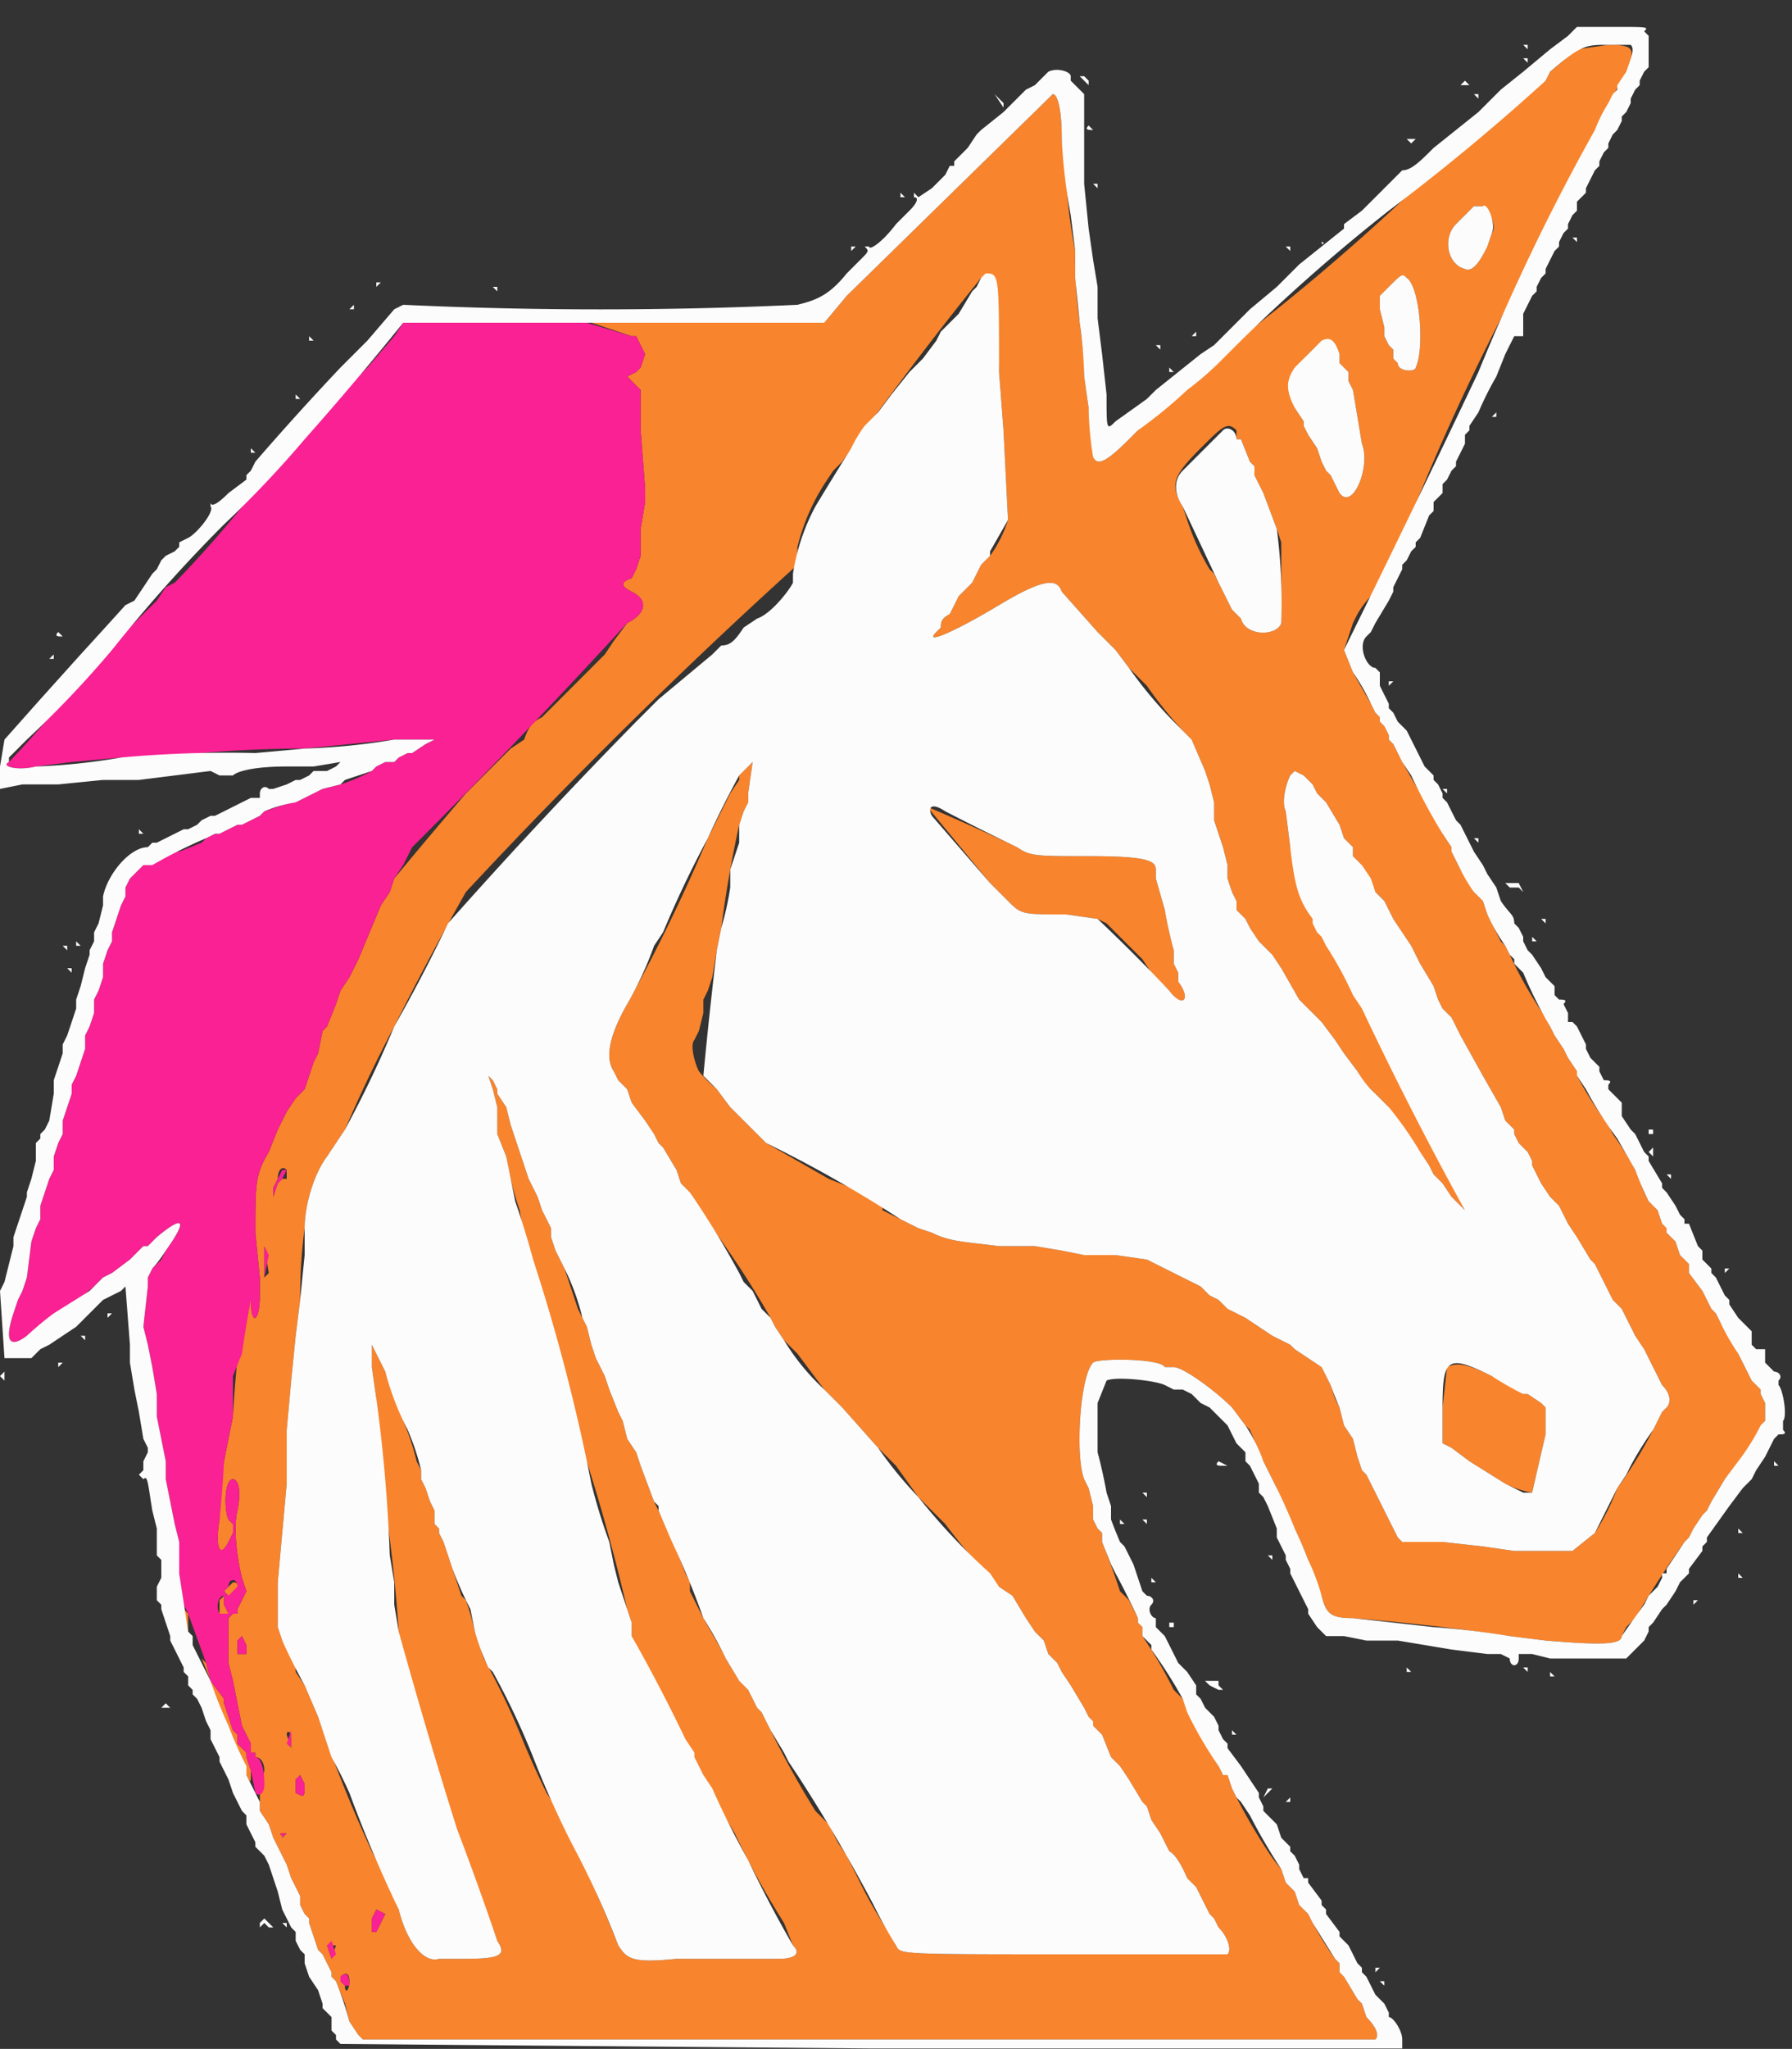
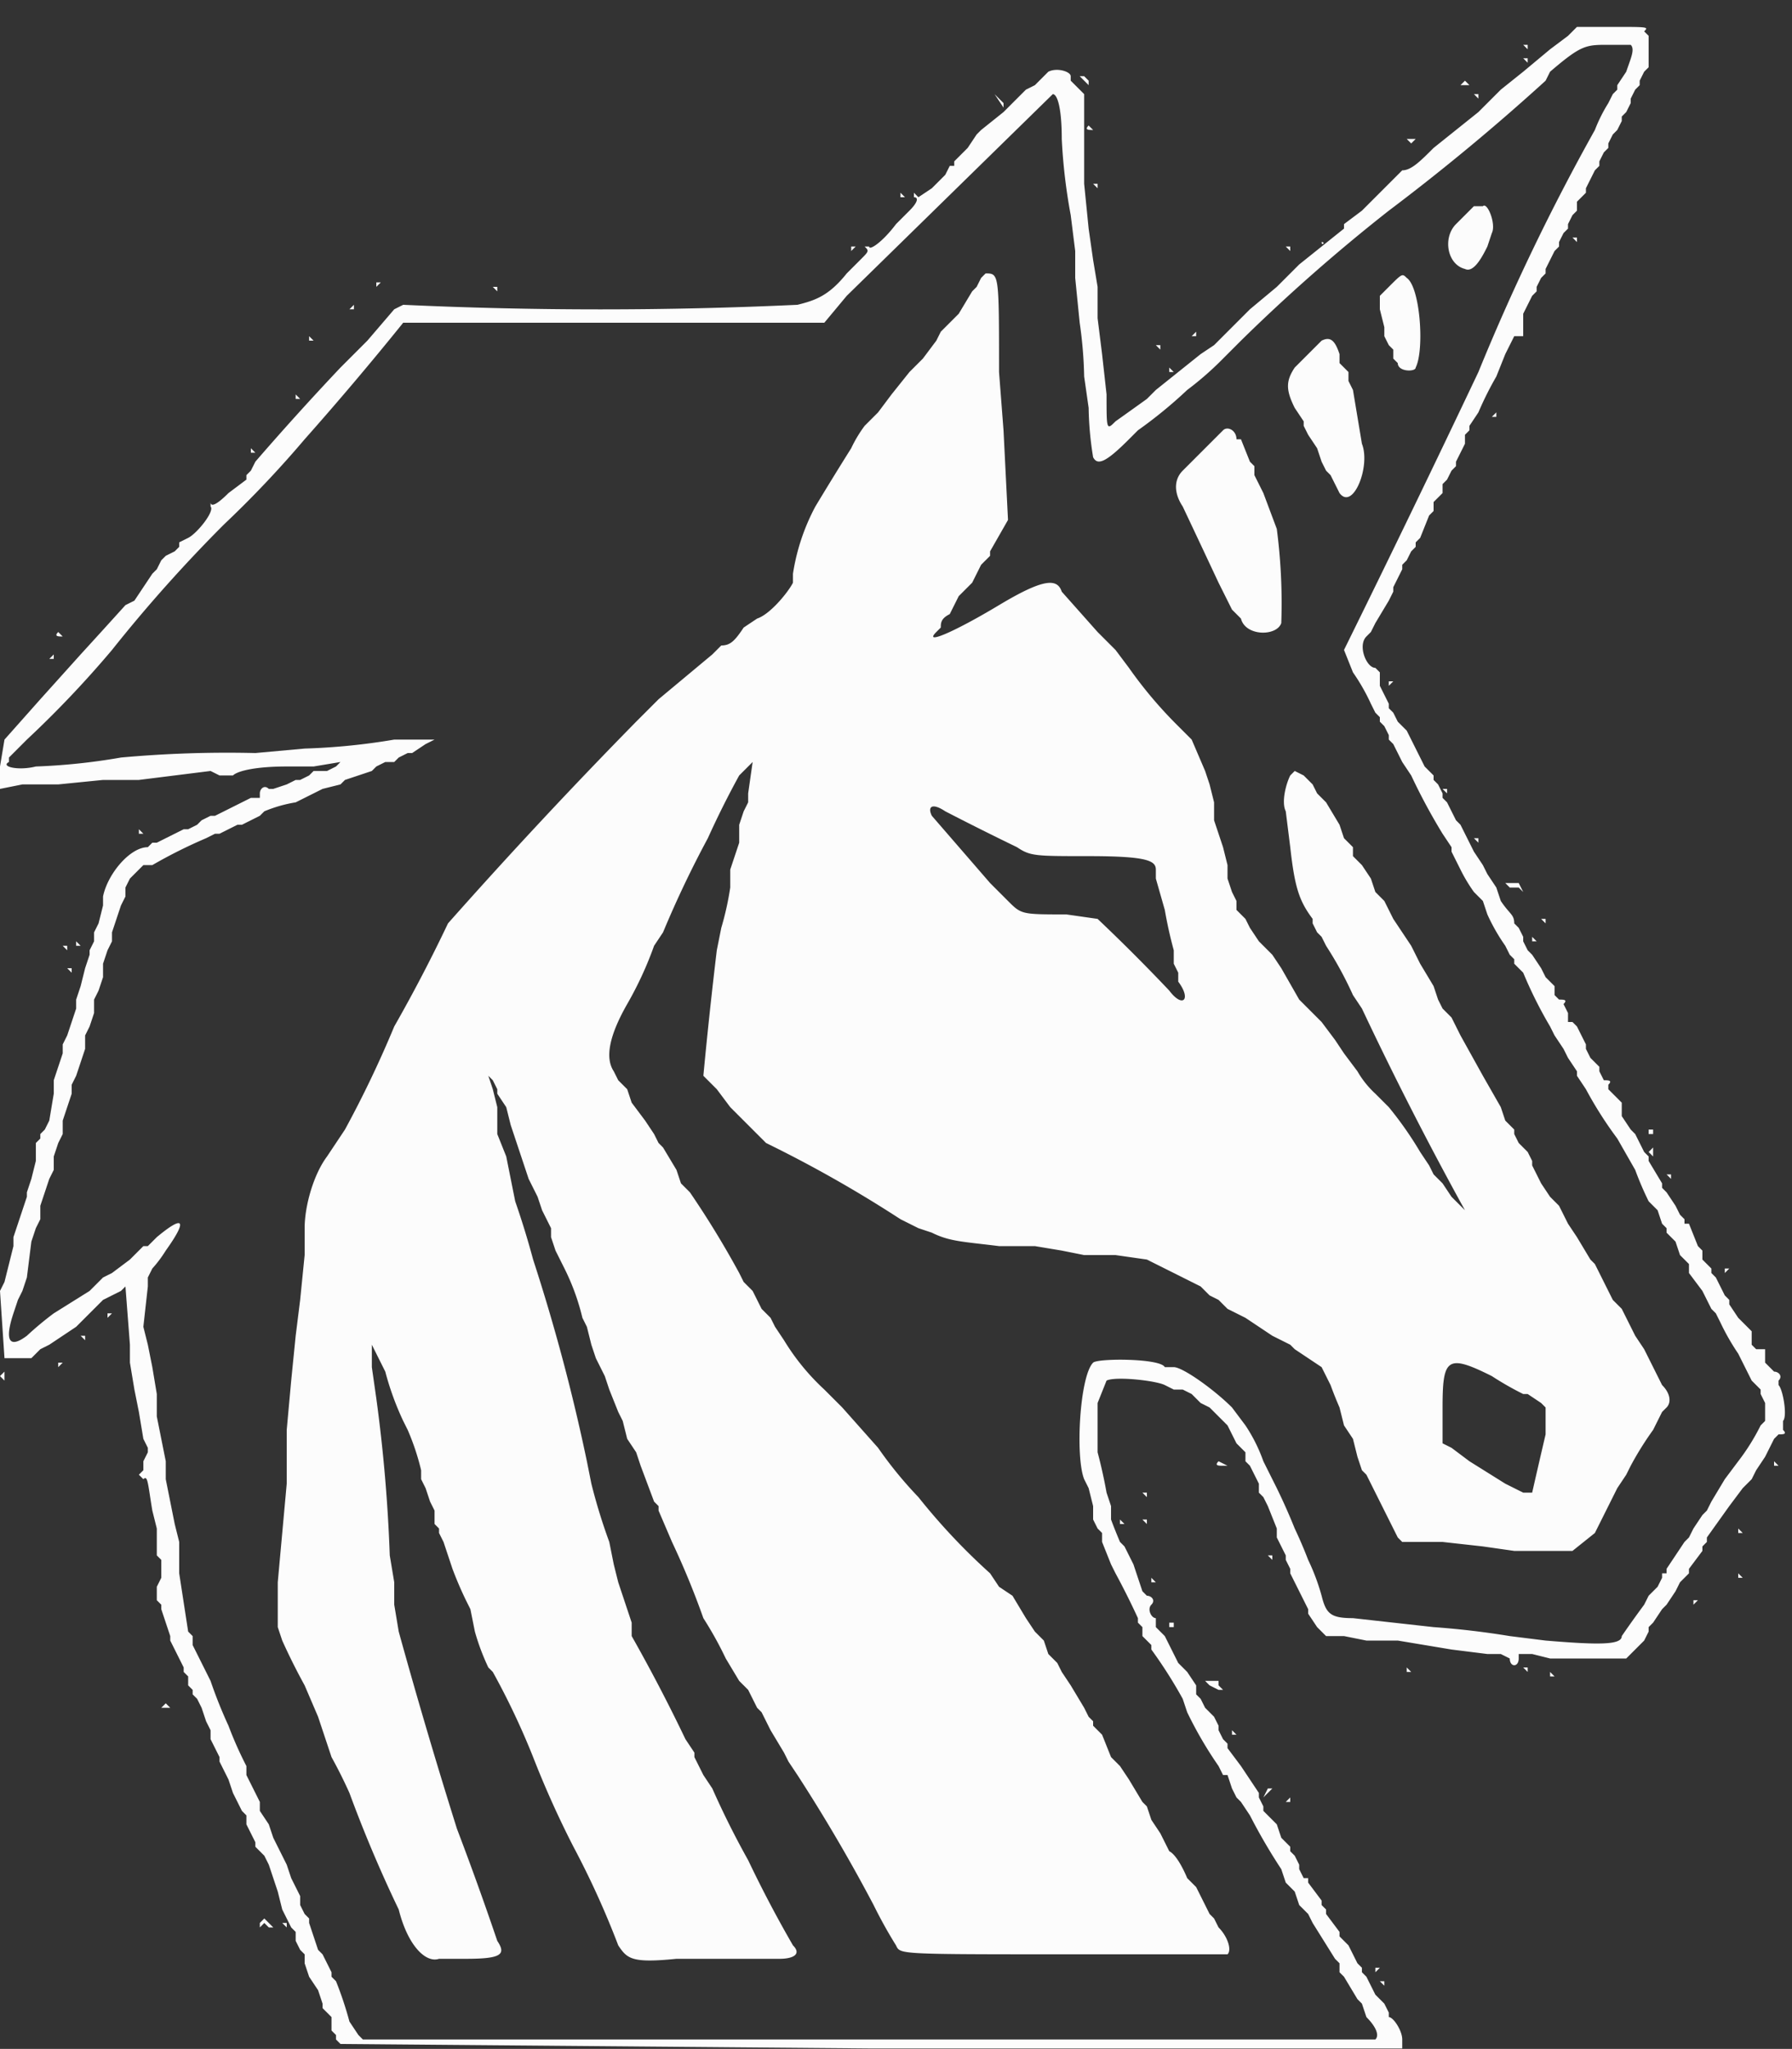
<svg xmlns="http://www.w3.org/2000/svg" width="400" height="457.1">
  <rect width="100%" height="100%" fill="#333333" stroke="none" />
  <g fill-rule="evenodd">
-     <path fill="#f8842d" d="m352 11-6 5-1 2-6 4-1 1-2 2-3 2-2 2-2 2a85 85 0 0 1-8 7l-3 2a490 490 0 0 1-33 29 399 399 0 0 0-31 27l-2 2c-5 5-7 6-8 4v-3l-1-8-1-7v-4l-1-8a102 102 0 0 1-1-16 113 113 0 0 1-2-16l-1-9c0-7-1-10-2-10l-46 45-5 6h-52l9 3h1l1 2 1 2-1 3-1 1-2 1 2 2 1 1v9l1 13v3l-1 6v6l-1 3-1 2c-3 1-2 2 0 3 4 2 3 5-1 7l-3 4-2 3-3 3-2 2-3 3-6 6c-2 1-3 2-4 5l-3 2-3 3-7 7a1281 1281 0 0 0-16 19l-1 3-2 3-5 12-2 4-2 3-1 3-2 5-1 1-1 5-1 2-1 3-1 3-2 2-2 3-2 4-2 5c-3 5-3 7-3 18l1 10v4c0 6-2 7-2 1-1-4-1-4-1-1l-1 6a253 253 0 0 0-2 21l-2 10-1 7v6c-1 6 0 9 2 5l1-2v-2l-1-1c-1-2-1-9 1-9 1 0 2 2 1 7-1 4 0 11 1 15l1 3-1 2-1 2v1h-1l-1 1v10l1 4 1 5 1 5 2 4v2h1v1c1 0 2 1 2 3l-1 5v4l2 3 1 3 1 2 1 2 1 2 1 3 2 4v2l1 2 1 1v1l2 6 1 1 1 2 1 2v1l1 1 2 5 1 4 2 3 1 1h226c1-1 0-3-2-5l-1-3-1-1-3-5-1-1v-2l-1-1a71 71 0 0 1-6-10l-1-1-1-1-1-3-2-2-1-3a38 38 0 0 1-3-4 127 127 0 0 1-8-14l-1-3h-1l-1-2-3-5a89 89 0 0 1-5-10l-2-2a104 104 0 0 0-7-12v-2l-1-1v-1l-1-2-1-2-2-2a171 171 0 0 0-4-11v-2l-1-1-1-2v-3l-1-4-1-2c-2-5-1-23 2-26 1-1 15-1 16 1h2c2 0 9 5 13 9l3 4 1 1 3 7 3 6 1 3a137 137 0 0 1 6 13l1 4 2 4c1 4 2 5 7 5a525 525 0 0 1 35 4l8 1c12 1 17 1 17-1l1-2 2-2a241 241 0 0 1 11-17l1-1 1-2 2-3 1-1 1-2 3-5a47 47 0 0 0 4-5 48 48 0 0 0 5-8v-4l-1-2v-1l-1-1-1-1-1-2-1-2-1-2-1-2-3-5-1-2-1-1-2-4-3-4v-2l-1-1-1-1-1-3-2-2v-1l-1-1-1-3-2-2-1-2-2-5a73 73 0 0 0-5-8l-1-2a87 87 0 0 1-7-11v-1l-2-3-1-2-2-3-1-2-1-2a95 95 0 0 1-8-14l-1-2-1-1-3-6-1-3-2-2v-1l-3-4-2-4v-1l-2-3-1-2-2-4a134 134 0 0 1-8-14l-1-1v-1l-1-2-1-1v-1l-1-1-1-2-4-7-2-5 2-6 1-2a21 21 0 0 1 3-4 259 259 0 0 0 11-23 513 513 0 0 1 25-52v-1l1-1 1-2 1-2a489 489 0 0 1 18-36c2-5 2-6-4-6l-7 1m-20 36c1 1 2 4 1 5l-1 3c-1 2-3 6-5 5-4-1-5-7-2-10l3-3 1-1h2l1 1M222 62l1 21 1 13 1 20a28 28 0 0 1-4 8l-2 2-1 2-1 2-3 3-2 4c-2 1-2 2-2 3l-1 1c-3 3 4 0 14-6s13-6 14-3l8 9 4 4 3 4 4 4a96 96 0 0 0 8 10l2 2 3 7 1 3 1 4v4l1 3 1 3 1 4v3l1 3 1 2v2l2 2 1 2 2 3 3 3 2 3 4 7 2 2 3 3 3 4 2 3 3 4 1 2 3 3 3 3 1 3a80 80 0 0 1 8 10l1 2 2 2 2 3 3 3-5-11-1-2-1-2-5-9-2-4-1-2-2-4a799 799 0 0 1-22-47l-1-8c-1-2 0-6 1-8l1-1 2 1 2 2 1 2 2 2 3 5 1 3 1 1 1 1v2l2 2a50 50 0 0 0 3 6l2 2 1 2 1 2 4 6 2 4 3 5 1 3 1 2 2 2 2 4 5 9 4 7 1 3 2 2v1l1 2 2 2 1 2v1l1 2 1 2 2 3 2 2 1 2 1 2 2 3 3 5 1 1 3 6 1 2 1 1 1 1 1 2 2 4 2 3 3 6 1 2c2 2 2 4 1 5l-1 1-1 2-1 2a101 101 0 0 1-8 13 53 53 0 0 1-5 10l-5 4h-13l-7-1-9-1h-9l-1-1-6-12-1-2-1-1-1-3-1-4-2-3-1-4-1-2-1-3-2-4-6-4-1-1-2-1-2-1-6-4-2-1-2-1-2-2-2-1-2-2-2-1-6-3-2-1-2-1-7-1h-7l-5-1-6-1h-8c-8-1-11-1-15-3l-3-1-4-2-2-1-2-1v-1l-2-1-5-3-5-2-14-8-8-8-3-4a33 33 0 0 1-4-4c-1-2-2-6-1-7l1-2 1-4v-3l1-2 1-3 1-6 1-5a265 265 0 0 1 4-23l1-3 1-2v-2l1-7-3 3v1l-2 3-5 10a397 397 0 0 1-18 37c-4 7-5 12-3 15l1 2 1 1 1 1 1 3 3 4 2 3 1 2 1 1 3 5 1 3 2 2 3 5 1 2 1 1a209 209 0 0 1 13 20l1 2 2 3 3 3 6 8 4 4 8 9 4 4 5 7 6 6a141 141 0 0 0 12 14l3 2 3 5 2 3 1 1 1 1 1 3 1 1 1 1 1 2 2 3 3 5 1 2 1 1v1l2 2 2 5 2 2 2 3 3 5 1 1 1 3 2 3 2 4c2 1 4 6 4 6l1 1 1 1 3 6 1 1 1 2c2 2 3 5 2 6h-35c-39 0-38 0-39-2l-1-2a105 105 0 0 1-6-10l-1-2-3-6-2-3-2-4-2-2-1-1a211 211 0 0 1-10-18l-1-2-1-2-1-1-1-2-1-2-2-2-3-5-1-2-4-7-3-6v-2l-1-2a182 182 0 0 0-7-16l-3-8-1-3-2-3-1-4-1-2-2-5-1-3-2-4-1-3-1-4-1-2-1-2-3-9-1-2-1-2-1-3v-2l-2-4-1-3-2-4-2-6-2-6-1-4-2-3v-1l-1-2-1-1 1 3 1 4v6l2 5a73 73 0 0 0 3 12l1 6a190 190 0 0 1 6 21l2 7 1 3 1 3v2l1 2v2l1 4a427 427 0 0 1 11 39l1 3v3l1 2 1 2 1 3 3 5a355 355 0 0 0 17 32 190 190 0 0 0 11 20l2 5c2 2 0 3-3 3h-23c-10 1-11 0-13-3a371 371 0 0 0-14-31l-2-3a214 214 0 0 1-5-11 167 167 0 0 0-9-19l-2-6a63 63 0 0 0-2-7l-1-1-2-6-2-6-1-2v-1l-1-1v-3l-1-2-1-3-1-2v-2l-1-2a54 54 0 0 0-3-9l-2-5-2-6-2-4-1-2v5l1 7v6l1 6v4l1 8a349 349 0 0 1 3 28l1 7v4l2 5 3 7v2l1 2 1 2 1 4a1309 1309 0 0 0 13 36c2 3 1 4-7 4h-6c-3 1-7-3-9-11a155 155 0 0 0-6-13 297 297 0 0 1-12-30l-3-7-2-3v-2l-3-5-1-3v-10l1-11 1-11v-12l1-11 1-10 1-8a117 117 0 0 1 1-16c0-5 2-12 5-16l4-6a316 316 0 0 1 11-23 635 635 0 0 1 16-30 1209 1209 0 0 1 74-73v-4a47 47 0 0 1 6-14l2-3 2-2a797 797 0 0 1 31-41h3m92 0c3 2 4 16 2 20 0 1-4 1-4-1l-1-1v-2l-1-1-1-2v-2l-1-4v-3l2-2c3-3 3-3 4-2m-16 15 1 2v2l1 1 1 1v2l1 2 1 6 1 6c2 5-2 15-5 11l-1-2-1-2-1-1-1-2-1-3-2-3-1-2v-1l-2-3c-2-5-1-8 4-13 2-2 4-3 5-1m-22 19v2h1l2 5 1 1v2l2 4 3 8 1 3v18c-1 3-8 3-9-1l-2-2-1-2-1-2-1-2-1-2-1-1a53 53 0 0 1-5-11l-1-3c-3-5-2-7 4-13 5-5 6-6 8-4m-69 84 14 17 1 1 3 3c3 3 3 3 13 3l7 1 2 1 6 6 2 2 2 3 1 1 3 3c3 4 5 2 2-2v-2l-1-2v-3l-1-4-1-5-2-7v-2c0-2-2-3-15-3-12 0-13 0-16-2a486 486 0 0 0-20-9m-99 57v1-2 1m-44 26h-1l-1 1-1 3v-2l1-2c0-2 1-3 2-2v2m-4 21-1 1v-7l1 6m263 21-1 9v8l2 1 4 3 8 5a21 21 0 0 0 6 2 2152 2152 0 0 1 3-13v-6l-1-1-3-2h-1l-1-1-6-3c-6-3-8-3-10-2M51 354l-1 1 1 1c2-1 3-3 1-3l-1 1m-2 3v3h2l-1-2v-2l-1 1m-9 1 2 6v-4l-2-2m15 9v2h-1c0-1 0-1 0 0h-1v-1s1 0 0 0v-2l1-1 1 2m-10 3a96 96 0 0 1 2 5v1l1 2 1 3a103 103 0 0 0 3 7 159 159 0 0 0 3 8c1 2 1 2 1-1l-1-3v-1l-1-1-1-1v-2l-1-1-2-6v-1l-3-4-1-4-1-1m20 20-1-3c0-1 1-1 1 1v2m3 8c0 3 0 3-2 2v-3l1-1 1 2m-4 11-1 1v-1c0 1-1 0 0 0h1m22 18-2 4h-1v-3l1-2 2 1m-11 7-1 3-1-3h2m3 8c0 2-1 3-1 1l-1-1v-1c1-1 2-1 2 1" />
-     <path fill="#f92193" d="m90 72-2 3-6 7a325 325 0 0 0-24 26 240 240 0 0 1-19 22l-2 1-2 3a332 332 0 0 0-24 26 233 233 0 0 1-9 10c-2 1 2 2 6 1l8-1 11-1h10l8-1a262 262 0 0 1 23-1l10-1 10-1h9l-2 1-3 2h-1l-2 1-1 1h-2l-2 1-1 1a41 41 0 0 1-7 3l-4 1-6 3h-1l-6 2-1 1-2 1-2 1h-1l-2 1-2 1h-1l-2 1-1 1-5 2h-1a111 111 0 0 0-7 3l-3 3-1 2v2l-1 2-1 3-1 3v2l-1 2-1 3v3l-1 3-1 2v3l-1 3-1 2v3l-1 3-1 3-1 2v2l-1 3-1 3v3l-1 2-1 3v3l-1 2-1 3-1 3v3l-1 2-1 3-1 8-1 3-1 2-1 3c-2 6-1 8 3 5l2-1 1-1 3-3a45 45 0 0 0 9-6l1-1 1-1 2-1 4-3 3-3h1l2-2c6-5 7-4 2 3l-1 2-2 2-1 2v2l-1 9 1 4 1 5 1 6v5l1 5 1 5v4l1 5 1 5 1 4v7l1 7 1 2 4 11 1 4 3 4v1l2 6 1 1v2l1 1 1 1v1l1 3 1 5c1 1 2 0 2-2 0-4-1-6-2-6v-1h-1v-2l-2-4-1-5-1-5-1-4v-10l1-1h1v-1l1-2 1-2-1-3c-1-4-2-11-1-15 1-5 0-7-1-7-2 0-2 7-1 9l1 1v2l-1 2c-2 4-3 1-2-5a243 243 0 0 0 1-13l2-10v-9l2-5a253 253 0 0 1 2-12c0 6 2 5 2-1v-4l-1-10c0-11 0-13 3-18l2-5 2-4 2-3 2-2 1-3 1-3 1-2 1-5 1-1 2-5 1-3 2-3 2-4 5-12 2-3 1-3 2-3 2-4a1511 1511 0 0 0 48-50c4-2 5-5 1-7-2-1-3-2 0-3l1-2 1-3v-6l1-6v-3l-1-13v-9l-1-1-2-2 2-1 1-1 1-3-1-2-1-2h-1l-10-3H90M63 261l-1 2-1 2v2l1-3 1-1 1-2h-1m-4 17v7l1-5-1-2m-6 76-2 2-1-1 1-1c0-2 2-2 2 0m-3 3v1l1 2h-2c-1-2 0-4 1-4v1m3 9v2c1 0 0 0 0 0v1h1c0-1 0-1 0 0h1v-2l-1-2-1 1m12 20-1 3c1 1 1 1 1-1v-2m2 10-1 1v3c2 1 2 1 2-2l-1-2m-4 13c-1 0 0 1 0 0v1l1-1h-1m21 17-1 2v3h1l2-4-2-1m-11 8 1 3 1-1-1-3-1 1m3 7v1l1 1h1c0-3-1-3-2-2" />
    <path fill="#fcfcfc" d="m350 8-4 3-6 5-5 4-5 5-5 4-5 4c-3 3-5 5-7 5l-1 1-8 8-4 3v1l-5 4-5 4-5 5-6 5-2 2-1 1-2 2-1 1-2 2-3 2-5 4-5 4-2 2a1548 1548 0 0 1-7 5c-2 2-2 2-2-6l-1-9-1-8v-7l-1-6-1-7-1-10V21l-2-2-1-1v-1c0-1-3-2-5-1l-3 3-2 1-5 5-5 4-1 1-2 3-2 2-1 1v1h-1l-1 2-1 1-2 2-3 2-1-1v1c1 0 1 1-1 3l-3 3c-3 4-6 6-6 5h-1c-1 0 0 0 0 0 1 1 1 1-1 3l-3 3c-4 5-7 6-11 7a950 950 0 0 1-88 0l-2 1-6 7-1 1-2 2-3 3a645 645 0 0 0-19 21l-1 2-1 1v1l-4 3c-3 3-4 3-4 2v1c1 1-3 6-5 7l-2 1v1l-1 1-2 1-1 1-1 2-1 1-4 6-2 1a2113 2113 0 0 1-10 11l-9 10-8 9-1 6v5l5-1h8l10-1h8l8-1 8-1 2 1h3c1-1 5-2 12-2h6l6-1-1 1-2 1h-3l-1 1-2 1h-1l-2 1-3 1h-1c-1-1-2 0-2 1v1h-2l-2 1-4 2-2 1h-1l-2 1-1 1-2 1h-1l-2 1-2 1-2 1h-1l-1 1c-4 0-9 6-10 11v2l-1 4-1 2v2l-1 2v1l-1 3-1 4-1 3v2l-1 3-1 3-1 2v2l-1 3-1 3v3l-1 6-1 2-1 1v1l-1 1v4l-1 4-1 3v1l-1 3-1 3-1 3v2l-1 4-1 4-1 2 1 15h6l2-2 2-1 3-2 3-2 3-3 3-3 4-2 2-2-1 1 1 13v4l1 6 1 5 1 6 1 2v1l-1 2v2l-1 1 1 1c1-1 1 1 2 7l1 4v6l1 1v4l-1 2v3l1 1v1l2 6v1l1 2 1 2 1 2v1l1 1v2l1 1v1l1 1 1 2 1 3 1 2v2l2 4v1l1 2 1 2 1 3 1 2 1 2 1 1v2l1 2 1 2v1l1 1 1 1 1 2 2 6 1 4 1 2 1 2 1 1v2l1 2 1 1v2l1 3 2 3 1 3v1l1 1 1 1v3l1 1v1l1 1 118 1h119v-2c0-2-2-5-3-5v-1l-1-2-2-2-2-4-1-1v-1l-1-1-2-4-1-1-1-1v-1l-3-4v-1l-1-1v-1l-3-4v-1h-1l-1-2v-1l-1-2-1-1v-1l-2-2-1-3-1-1-1-1-1-1v-1l-1-2v-1l-2-3-2-3-3-4v-1l-1-1-1-2v-1l-1-2-2-2-1-2-1-1v-2l-2-3-1-1-1-1-1-2-1-2-1-2-1-1-1-1v-2c-1 0-2-2-1-3s0-2-1-2l-1-1-2-6-1-2-1-2-1-1a114 114 0 0 1-2-5v-3l-1-3a113 113 0 0 0-2-9v-11l2-5c2-1 11 0 13 1l2 1h2l2 1 2 2 2 1 4 4 2 4 1 1 1 1v2l1 1 1 2 1 2v2l1 1 1 2 2 5v2l1 2 1 2v1l1 2v1l1 2 1 2 1 2 1 2v1l2 3 2 2h4l5 1h7l6 1 6 1 8 1h3l2 1c0 2 2 2 2 0v-1h3l4 1h17l4-4 1-2v-1l1-1 2-3 1-1 2-3 1-2 2-2v-1l3-4v-1l1-1v-1l5-7 3-4 2-2 1-2 2-3 2-4 1-1c1 0 2 0 1-1v-2c1-1 0-7-1-8v-1c1-1 0-2-1-2l-1-1-1-1v-3h-2l-1-1v-3l-2-2-1-1-2-3v-1l-1-1-2-4-1-1v-1l-1-1-1-1v-2l-1-1-2-5h-1v-1l-1-1-1-2-2-3-1-1v-1l-3-5v-1l-1-1-2-4-1-1-2-3v-3l-1-1-1-1-1-1v-1c1-1 0-1-1-1l-1-2v-1l-1-1-1-1-1-2v-1l-2-4-1-1h-1v-2l-1-2c1-1 0-1-1-1 0 1 0 1 0 0l-1-1v-2l-1-1-1-1-1-2-2-3-1-1-1-2v-1l-1-2-1-1c0-2-1-2-3-5l-1-3-2-3-1-2-2-3-1-2-1-2-1-2-1-1-2-4-1-1v-1l-1-2-1-1v-1l-2-2-2-4-2-4-1-1-1-1-1-2-1-1v-1l-1-2-1-2v-3l-1-1c-2 0-4-5-2-7l1-1 1-2 3-5 1-2v-1l1-2 1-2v-1l1-1 1-2 1-1v-1l1-1 2-5 1-1v-2l1-1 1-1v-2l1-1 1-2 1-1v-1l1-2 1-2v-2l1-1v-1l2-3a74 74 0 0 1 4-8l2-5 1-2 1-2h2v-5l1-2 1-2 1-1v-1l1-2 1-1v-1l1-2 1-2 1-1v-1l1-2 1-1v-1l1-2 1-1v-2l1-1 1-1v-1l1-2 1-2 1-1v-1l1-2 1-1v-1l1-2 1-1 1-2v-1l1-1 1-2v-1l1-2 1-1v-1l1-2 1-1V8l-1-1c1-1 1-1-7-1h-8l-2 2m14 2c1 1 0 3-1 6l-2 3v1l-1 1-1 2a35 35 0 0 0-3 6 489 489 0 0 0-26 54 4480 4480 0 0 1-30 62l2 5a45 45 0 0 1 4 7l1 2 1 1v1l1 1 1 2v1l1 1 2 4 2 3a134 134 0 0 0 7 13l2 3v1l2 4a36 36 0 0 0 3 5l2 2 1 3a43 43 0 0 0 4 7l1 2 1 1v1l2 2a95 95 0 0 0 6 12l1 2 2 3 1 2 2 3v1l2 3a87 87 0 0 0 7 11l4 7a72 72 0 0 0 3 7l2 2 1 3 1 1v1l2 2 1 3 1 1 1 1v2l3 4 2 4 1 1 1 2a52 52 0 0 0 4 7l1 2 1 2 1 2 1 1 1 1v1l1 2v4l-1 1a48 48 0 0 1-5 8l-3 4-3 5-1 2-1 1-2 3-1 2-1 1-4 6v1h-1v1l-1 2-1 1-1 1-1 2a241 241 0 0 0-5 7c0 2-5 2-17 1l-8-1a188 188 0 0 0-17-2l-18-2c-5 0-6-1-7-5a48 48 0 0 0-3-8 100 100 0 0 0-3-7 137 137 0 0 0-4-9l-3-6a36 36 0 0 0-4-8l-3-4c-4-4-11-9-13-9h-2c-1-2-15-2-16-1-3 3-4 21-2 26l1 2 1 4v3l1 2 1 1v2l2 5 1 2a171 171 0 0 1 5 10v1l1 1v2l1 1 1 1v1a104 104 0 0 1 7 11l1 3a89 89 0 0 0 7 12l1 2h1l1 3 1 2 1 1 2 3a127 127 0 0 0 7 12l1 3 2 2 1 3 1 1 1 1 1 2 5 8 1 1v2l1 1 3 5 1 1 1 3c2 2 3 4 2 5H81l-1-1-2-3a79 79 0 0 0-3-9l-1-1v-1l-1-2-1-2-1-1-2-6v-1l-1-1-1-2v-2l-2-4-1-3-1-2-1-2-1-2-1-3-2-3v-2l-1-2-1-2-1-2v-2a85 85 0 0 1-4-9 103 103 0 0 1-4-10l-1-2-3-6v-2l-1-1-2-13v-7l-1-4-1-5-1-5v-4l-1-5-1-5v-5l-1-6-1-5-1-4 1-9v-2l1-2a28 28 0 0 0 3-4c5-7 4-8-2-3l-2 2h-1l-3 3-4 3-2 1-1 1-1 1-1 1-8 5a73 73 0 0 0-6 5c-4 3-5 1-3-5l1-3 1-2 1-3 1-8 1-3 1-2v-3l1-3 1-3 1-2v-3l1-3 1-2v-3l1-3 1-3v-2l1-2 1-3 1-3v-3l1-2 1-3v-3l1-2 1-3v-3l1-3 1-2v-2l1-3 1-3 1-2v-2l1-2 3-3h2a111 111 0 0 1 12-6l2-1h1l2-1 2-1h1l2-1 2-1 1-1a31 31 0 0 1 7-2l6-3 4-1 1-1 6-2 1-1 2-1h2l1-1 2-1h1l3-2 2-1h-9a145 145 0 0 1-20 2l-11 1a262 262 0 0 0-30 1 139 139 0 0 1-19 2c-4 1-8 0-6-1v-1l4-4a233 233 0 0 0 19-20 332 332 0 0 1 25-28 240 240 0 0 0 18-19 717 717 0 0 0 22-26h94l5-6 46-45c1 0 2 3 2 10a126 126 0 0 0 2 17l1 8v6l1 10a95 95 0 0 1 1 12l1 7a74 74 0 0 0 1 11c1 2 3 1 8-4l2-2a102 102 0 0 0 11-9 71 71 0 0 0 8-7l4-4a399 399 0 0 1 33-29 490 490 0 0 0 35-29l1-2c7-6 8-6 13-6h5m-24 0 1 1v-1h-1m0 3 1 1v-1h-1m-99 4 1 1 1 1v-1l-1-1h-1m85 2h2l-1-1-1 1m-104 2 2 3v-1l-1-1-1-1m107 0 1 1v-1h-1m-86 7c-1 1 0 1 1 1l-1-1m71 3 1 1 1-1h-2m48 0h2-2M244 41l1 1v-1h-1m-43 2v1h1l-1-1m128 3-1 1-3 3c-3 3-2 9 2 10 2 1 4-3 5-5l1-3c1-2-1-7-2-6h-2m22 7 1 1v-1h-1m-57 1h1c0 1 1 0 0 0h-1m-104 1v1l1-1h-1m97 0 1 1v-1h-1m-5 5 1 1-1-1m-63 2-1 2-1 1-3 5-1 1-3 3-1 2-3 4-3 3-4 5-3 4-3 3a29 29 0 0 0-3 5 797 797 0 0 0-8 13 47 47 0 0 0-5 15v2c-1 2-5 7-8 8l-3 2c-2 3-3 4-5 4l-2 2-6 5-6 5-5 5a1209 1209 0 0 0-42 45 347 347 0 0 1-12 23 243 243 0 0 1-11 23l-4 6c-3 4-5 11-5 16v6l-1 10-1 8-1 10-1 11v12l-1 11-1 11v10l1 3a140 140 0 0 0 5 10l3 7 1 3 1 3 1 3a108 108 0 0 1 4 8 297 297 0 0 0 11 26c2 8 6 12 9 11h6c8 0 9-1 7-4a715 715 0 0 0-9-25 1309 1309 0 0 1-13-44l-1-6v-5l-1-6a349 349 0 0 0-3-35l-1-7v-5l1 2 2 4a64 64 0 0 0 4 11l1 2a54 54 0 0 1 3 9v2l1 2 1 3 1 2v3l1 1v1l1 2 2 6a82 82 0 0 0 3 7l1 2 1 5a51 51 0 0 0 3 8l1 1a167 167 0 0 1 9 19 214 214 0 0 0 9 20 194 194 0 0 1 10 22c2 3 3 4 13 3h23c3 0 5-1 3-3a269 269 0 0 1-10-19 190 190 0 0 1-8-16l-2-3-1-2-1-2v-1l-2-3a376 376 0 0 0-12-23v-3l-1-3-2-6-1-4-1-5a127 127 0 0 1-4-13l-1-5a427 427 0 0 0-12-45 190 190 0 0 0-4-13l-2-10-2-5v-6l-1-4-1-3 1 1 1 2v1l2 3 1 4 2 6 2 6 2 4 1 3 2 4v2l1 3 1 2 1 2a51 51 0 0 1 4 11l1 2 1 4 1 3 2 4 1 3 2 5 1 2 1 4 2 3 1 3 3 8 1 1v1l3 7a182 182 0 0 1 7 17 82 82 0 0 1 5 9l3 5 2 2 1 2 1 2 1 1 1 2 1 2 3 5 1 2 2 3a372 372 0 0 1 17 29 105 105 0 0 0 5 9c1 2 0 2 39 2h35c1-1 0-4-2-6l-1-2-1-1-3-6-1-1-1-1s-2-5-4-6l-2-4-2-3-1-3-1-1-3-5-2-3-2-2-2-5-2-2v-1l-1-1-1-2-3-5-2-3-1-2-1-1-1-1-1-3-1-1-1-1-2-3-3-5-3-2-2-3a141 141 0 0 1-16-17 90 90 0 0 1-9-11l-8-9-4-4a51 51 0 0 1-9-11l-2-3-1-2-2-2-1-2-1-2-2-2-1-2a209 209 0 0 0-11-18l-2-2-1-3-3-5-1-1-1-2-2-3-3-4-1-3-1-1-1-1-1-2c-2-3-1-8 3-15a80 80 0 0 0 6-13l2-3a234 234 0 0 1 10-21 202 202 0 0 1 7-14l3-3-1 7v2l-1 2-1 3v4l-1 3-1 3v4a66 66 0 0 1-2 9l-1 5a1098 1098 0 0 0-3 28l3 3 3 4 8 8a282 282 0 0 1 30 17l4 2 3 1c4 2 7 2 15 3h8l6 1 5 1h7l7 1 2 1 2 1 6 3 2 1 2 2 2 1 2 2 2 1 2 1 6 4 2 1 2 1 1 1 6 4 2 4a87 87 0 0 0 2 5l1 4 2 3 1 4 1 3 1 1 1 2 6 12 1 1h9l9 1 7 1h13l5-4 1-2 4-8 2-3 1-2a71 71 0 0 1 5-8l1-2 1-2 1-1c1-1 1-3-1-5l-1-2-3-6-2-3-2-4-1-2-1-1-1-1-1-2-3-6-1-1-3-5-2-3-1-2-1-2-2-2-2-3-1-2-1-2v-1l-1-2-2-2-1-2v-1l-2-2-1-3-4-7-5-9-2-4-2-2-1-2-1-3-3-5-2-4-4-6-1-2-1-2-2-2-1-3-2-3-2-2v-2l-1-1-1-1-1-3-3-5-2-2-1-2-2-2-2-1-1 1c-1 2-2 6-1 8l1 8c1 9 2 12 5 16v1l1 2 1 1 1 2a83 83 0 0 1 6 11l2 3a799 799 0 0 0 23 45l-3-3-2-3-2-2-1-2-2-3a80 80 0 0 0-7-10l-3-3a21 21 0 0 1-4-5l-3-4-2-3-3-4-3-3-2-2-4-7-2-3-3-3-2-3-1-2-2-2v-2l-1-2-1-3v-3l-1-4-1-3-1-3v-4l-1-4-1-3-3-7-2-2-1-1a96 96 0 0 1-11-13l-3-4-4-4-8-9c-1-3-4-3-14 3s-17 9-14 6l1-1c0-1 0-2 2-3l2-4 3-3 1-2 1-2 2-2v-1l4-7-1-20-1-13c0-22 0-22-3-22l-1 1m91 2-2 2v3l1 4v2l1 2 1 1v2l1 1c0 2 4 2 4 1 2-4 1-18-2-20-1-1-1-1-4 2M84 63v1l1-1h-1m26 1 1 1v-1h-1m171 0v1-1M78 69h1v-1l-1 1m188 6h1v-1l-1 1M69 75v1h1l-1-1m226 1-6 6c-2 3-2 5 0 9l2 3v1l1 2 2 3 1 3 1 2 1 1 1 2 1 2c3 4 7-6 5-11l-1-6-1-6-1-2v-2l-1-1-1-1v-2c-1-3-2-4-4-3m-37 1 1 1v-1h-1m3 6h1l-1-1v1m-8 2v1-1M66 88v1h1l-1-1m184 2h1-1m83 3h1v-1l-1 1m-60 3-9 9c-2 2-2 5 0 8a5032 5032 0 0 1 8 17l1 2 1 2 1 2 2 2c1 4 8 4 9 1a128 128 0 0 0-1-21l-3-8-2-4v-2l-1-1-2-5h-1c0-2-2-3-3-2m-217 5h1l-1-1v1m263 25h1c0 1 0 1 0 0h-1M13 141c-1 1 0 1 1 1l-1-1m-2 6h1v-1l-1 1m299 3v-1 1m0 2v1l1-1h-1m12 24 1 1v-1h-1m-111 5a672 672 0 0 0 16 8c3 2 4 2 16 2 13 0 15 1 15 3v2l2 7a96 96 0 0 0 2 9v3l1 2v2c3 4 1 6-2 2a417 417 0 0 0-16-16l-7-1c-10 0-10 0-13-3l-3-3-1-1-13-15c-1-2 0-3 3-1m-180 4v1h1l-1-1m298 2 1 1v-1h-1m-301 1 1 1-1-1m308 9 1 1h2l1 1-1-2h-3m8 8 1 1v-1h-1m-2 4v1h1l-1-1m-328 2 1 1v-1h-1m3 0h1l-1-1v1m328 4v1-1c0-1 0-1 0 0m-330 1 1 1v-1h-1m93 22v-2 2m260 14v1h1v-1h-1m0 5 1 1v-2l-1 1m4 5 1 1v-1h-1M2 264v-1 1m383 19v1l1-1h-1M24 293v1l1-1h-1m-6 5 1 1v-1h-1m-5 6v1l1-1h-1m320 3a69 69 0 0 0 7 4h1l3 2 1 1v6a2152 2152 0 0 0-3 13h-2l-4-2-8-5-4-3-2-1v-8c0-11 1-12 11-7M0 307l1 1v-2l-1 1m24 1 1 1-1-1m-1 3v1-1c0-1 0-1 0 0m249 15c-1 1 0 1 1 1h1l-2-1m124 1h1l-1-1v1m-141 6 1 1v-1h-1m-5 6v1h1l-1-1c0-1 0-1 0 0m5 0 1 1v-1h-1m133 2v1h1l-1-1m-105 6 1 1v-1h-1m105 4v1h1l-1-1m-131 2h1l-1-1v1m121 4v1l1-1h-1m-117 5v1h1v-1h-1m58 7 1 1-1-1m-282 2v1-1c0-1 0-1 0 0m277 1v1h1l-1-1m26 0 1 1v-1h-1m-301 1 1 1-1-1m307 0v1h1l-1-1m-77 2 1 1 2 1h1l-1-1v-1h-3m-233 6h2l-1-1-1 1m242 3v-1 1m-3 3h1l-1-1v1m-227 6v1-1m235 6-1 2 1-1 1-1h-1m4 3h1v-1l-1 1m11 22h2-2m-240 5v1l1-1 1 1h1l-2-2-1 1m5 0 1 1v-1h-1m244 10v1l1-1h-1m1 3 1 1v-1h-1M71 452h1c0 1 0 1 0 0h-1" />
  </g>
</svg>